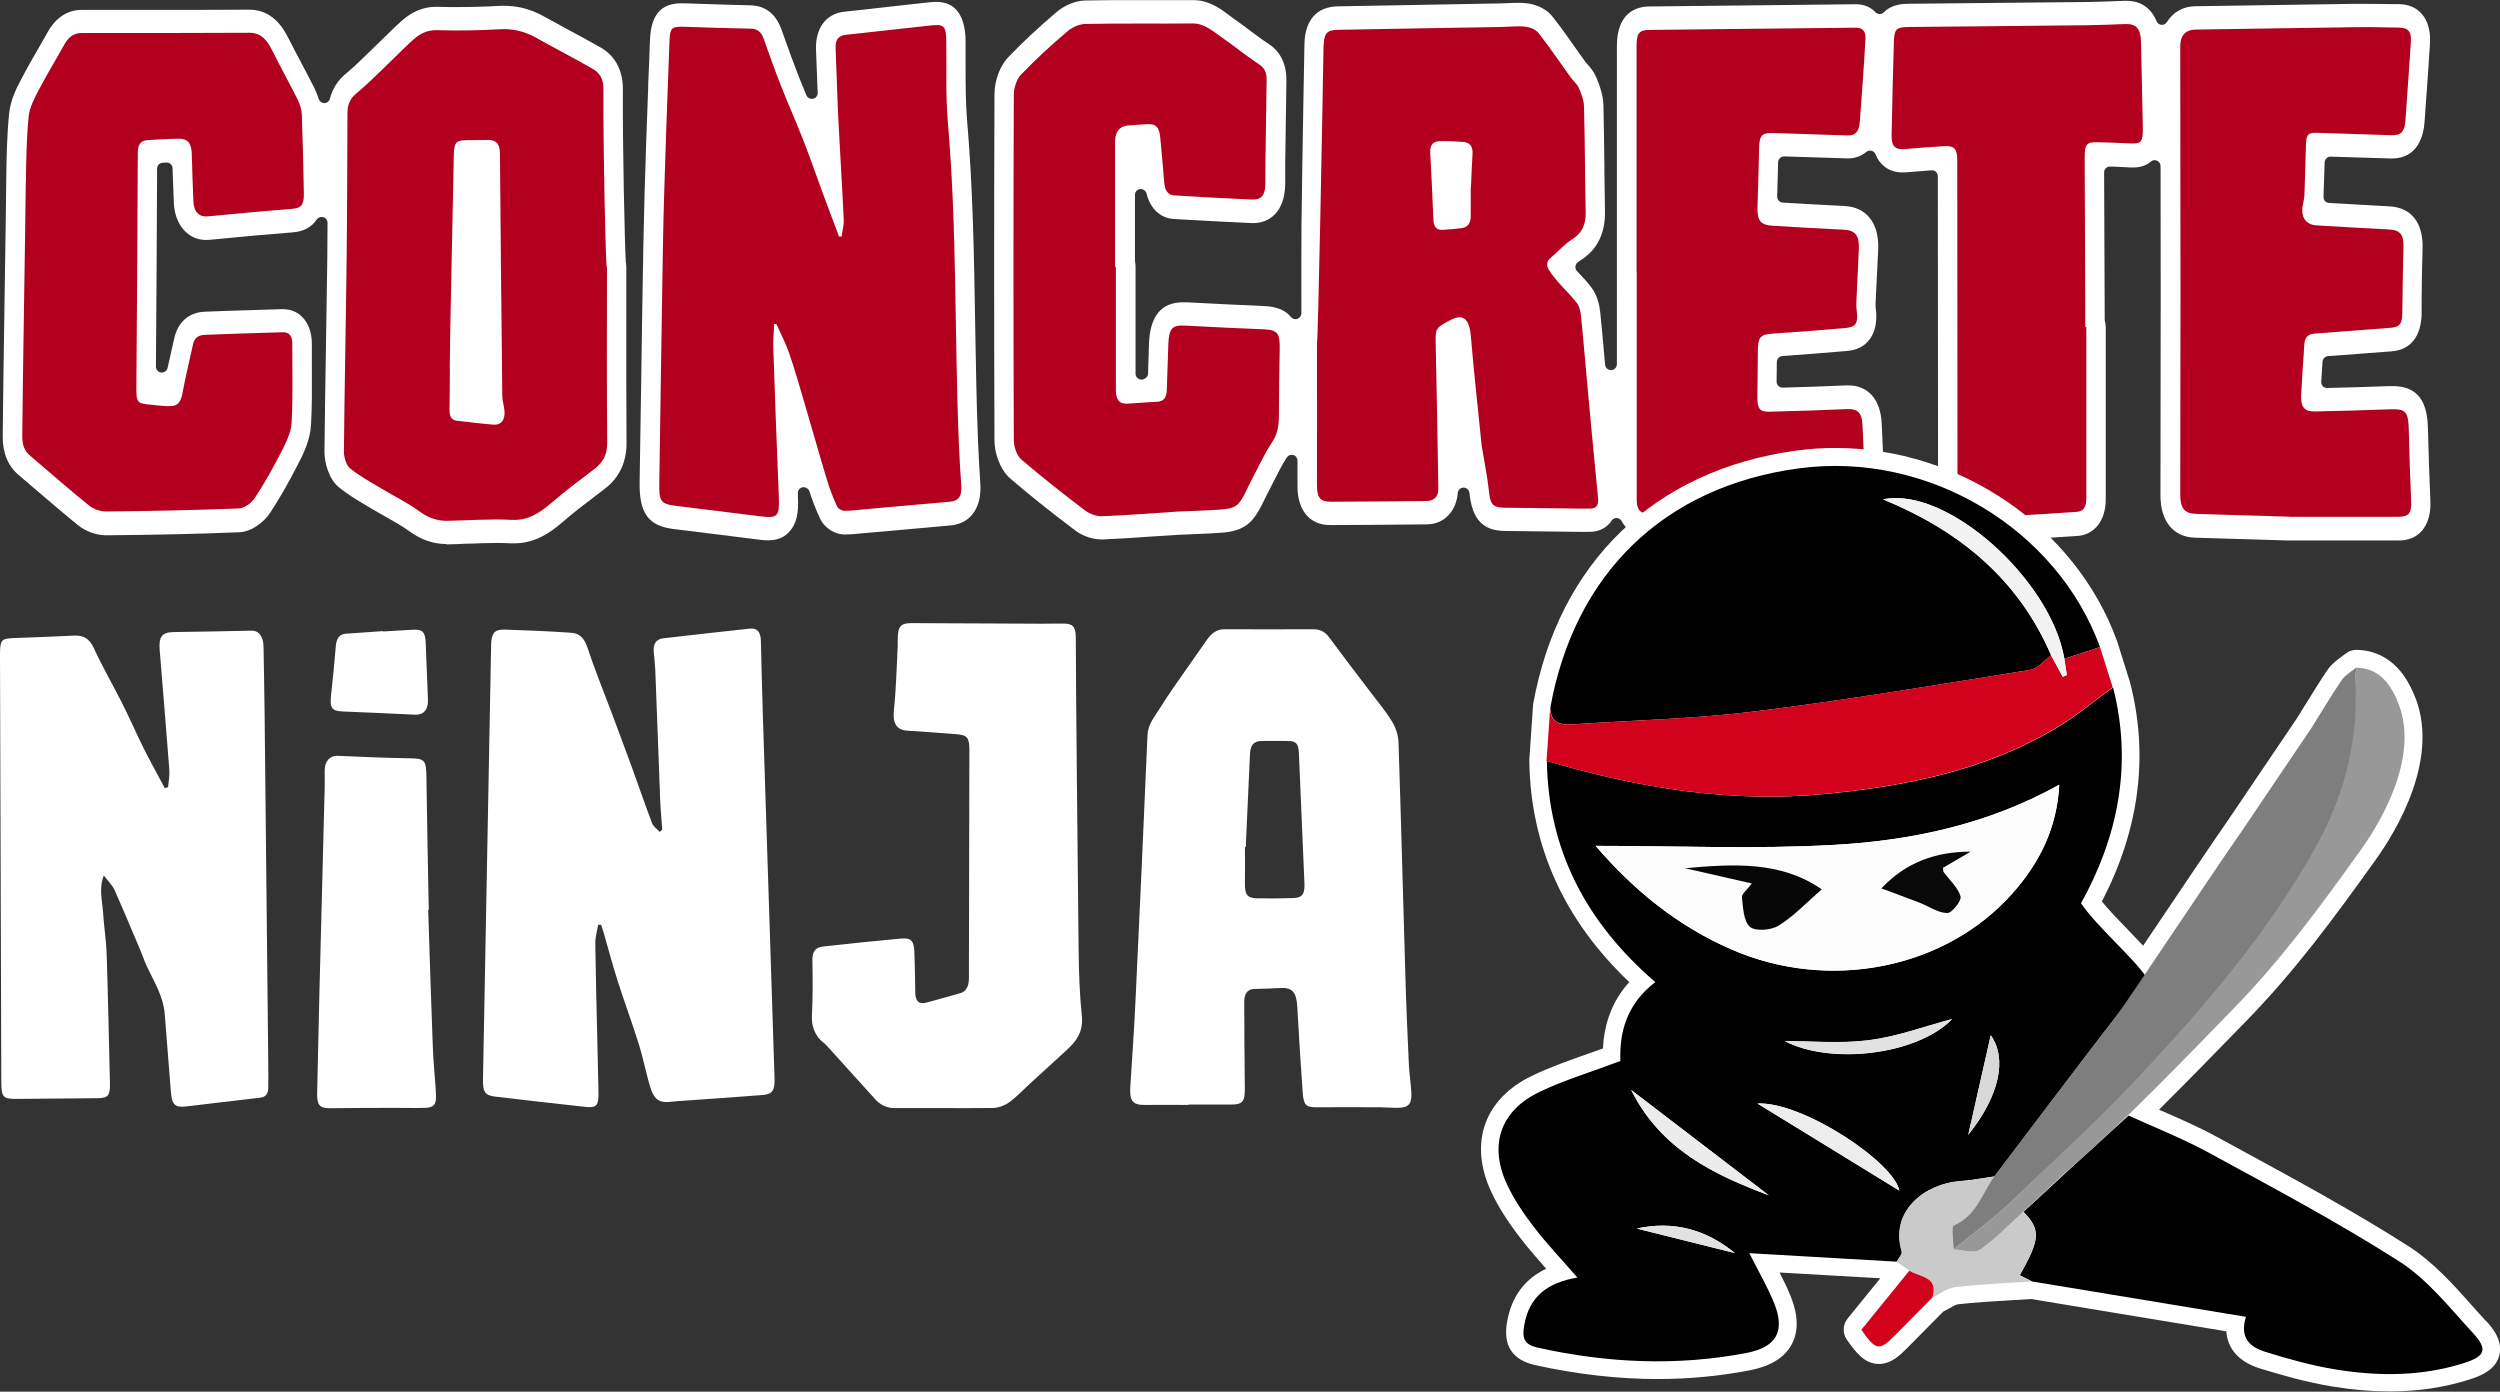
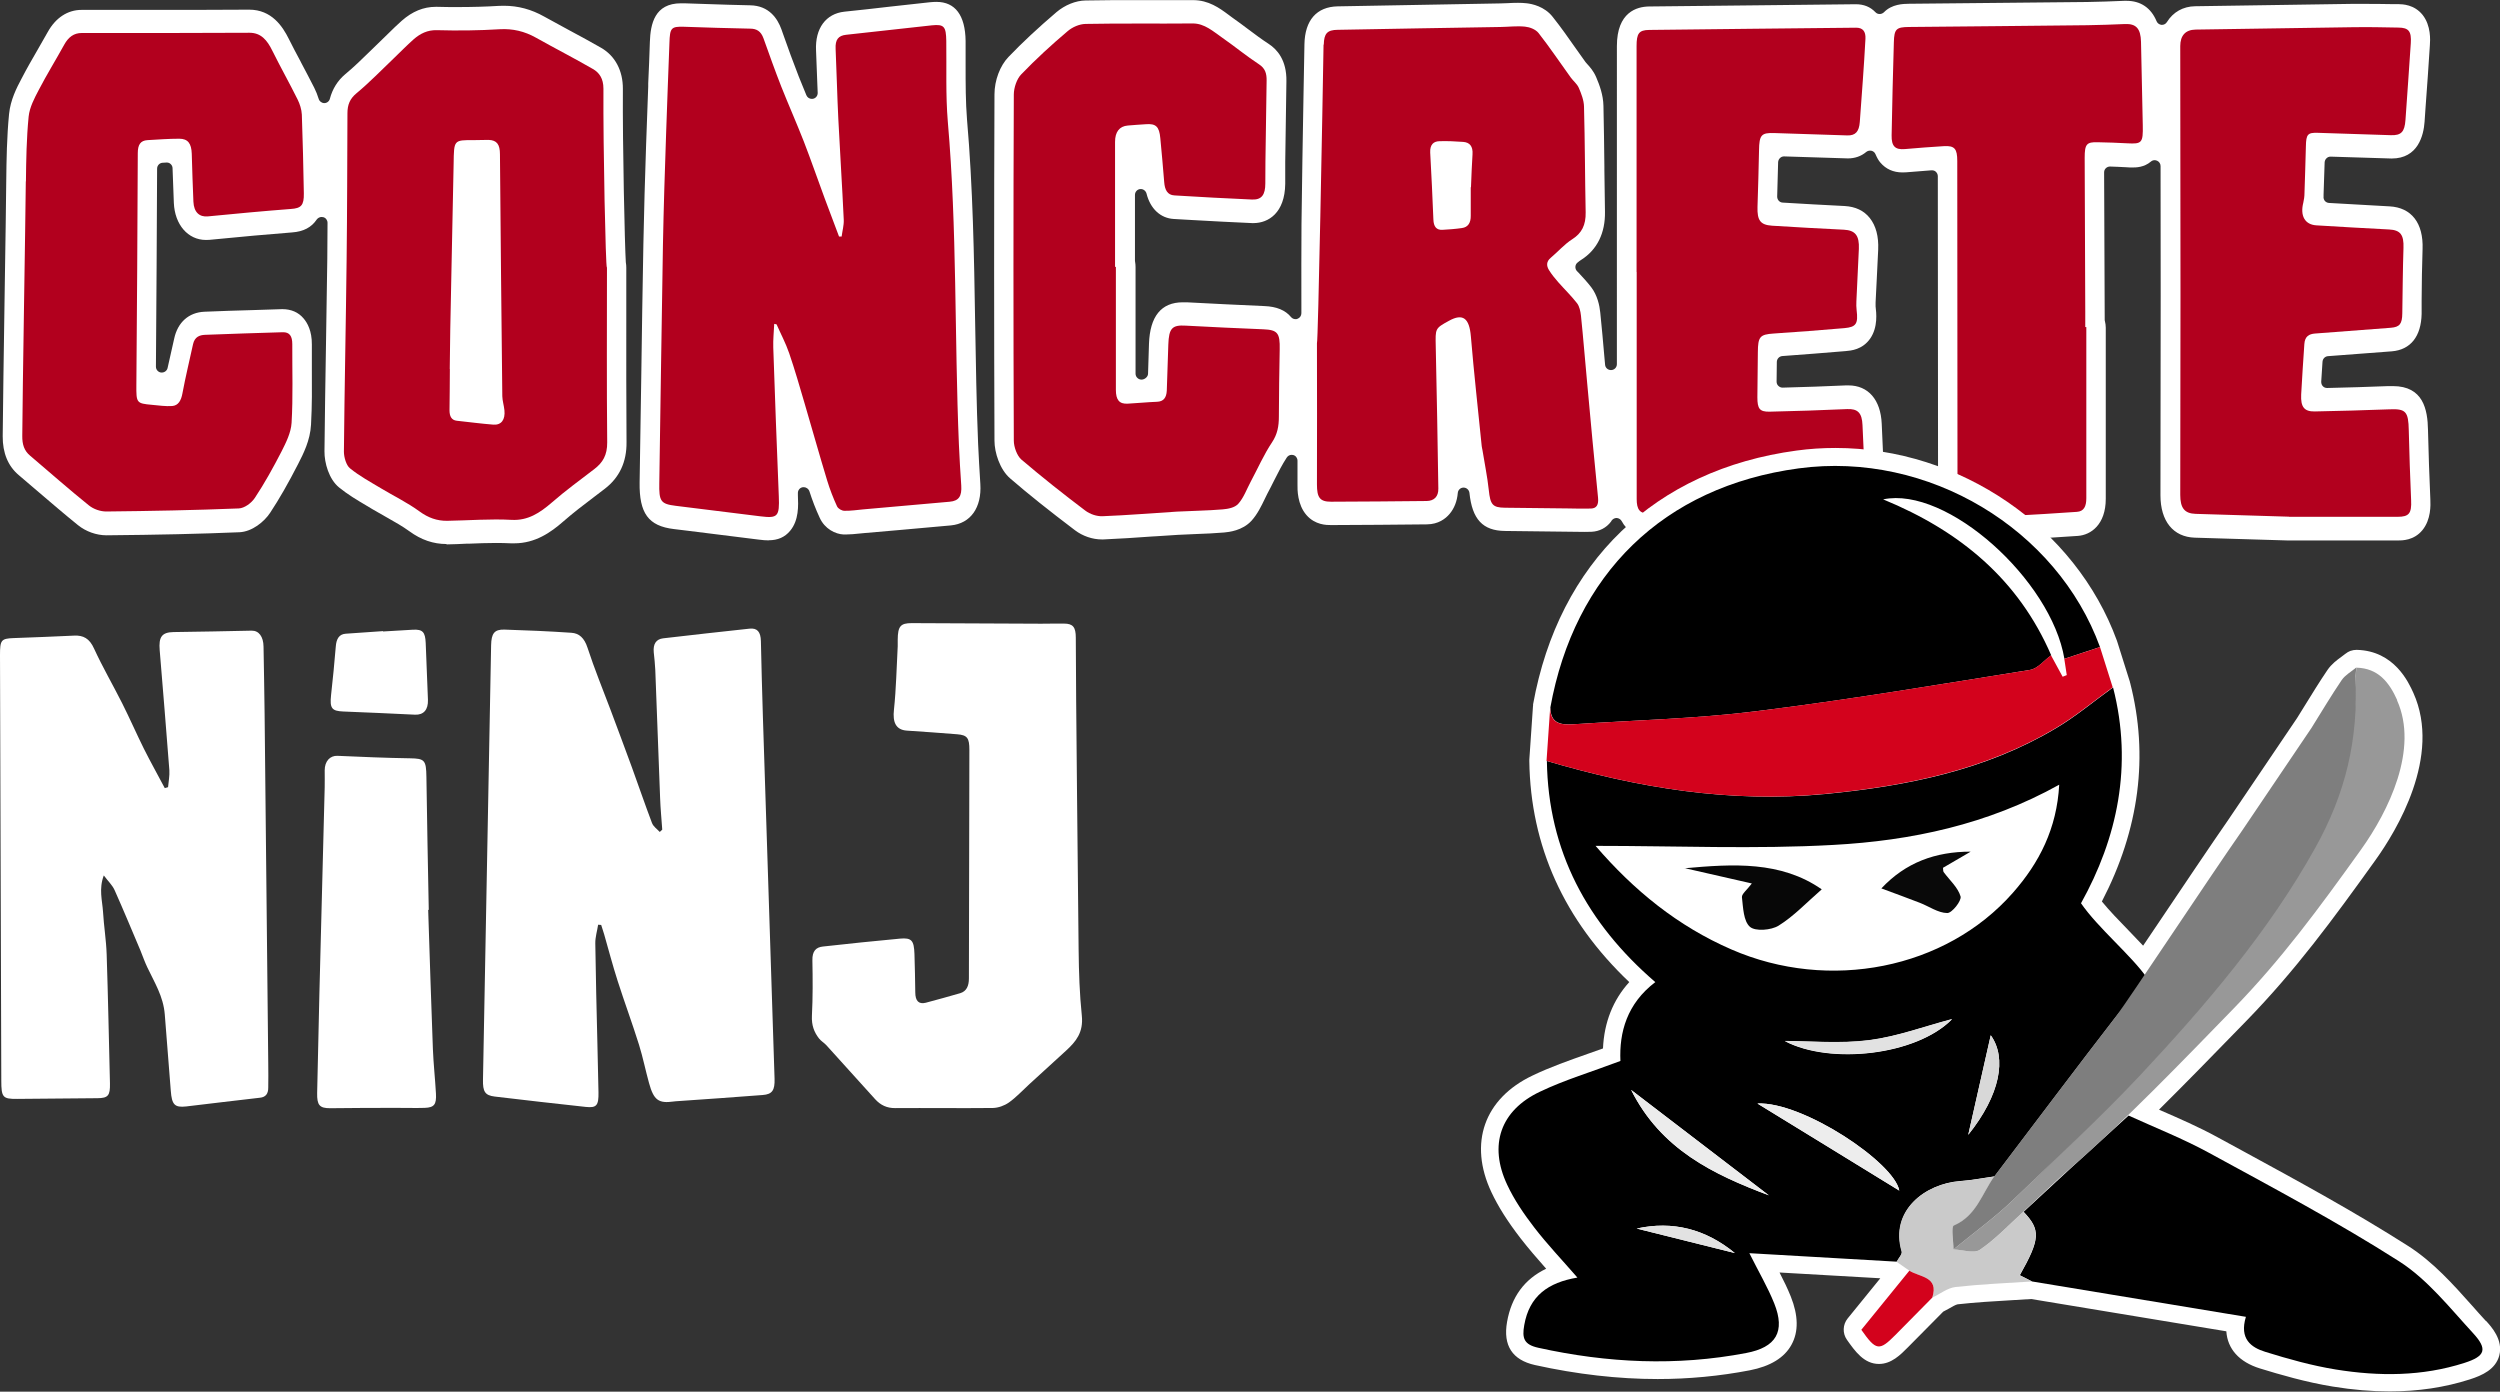
<svg xmlns="http://www.w3.org/2000/svg" id="uuid-b9129a1b-9a31-423b-aea3-23a7099226df" viewBox="0 0 212.12 118.08">
  <rect x="0" y="0" width="212.12" height="118.08" fill="#333333" stroke="none" />
  <path d="M65.24,45.85c-.24,0-.54-.02-.9-.07-2-.25-4.01-.5-6.01-.75l-1.15-.14c-2.17-.26-2.95-1.34-2.91-3.97.05-2.97.09-5.95.14-8.92.05-3.79.11-7.55.18-11.31.05-2.8.14-5.59.23-8.39l.04-1.1c.04-1.28.09-2.56.14-3.85v-.27c.06-1.17.1-2.35.14-3.52.05-1.52.4-3.28,2.64-3.28h.28s1.81.06,1.81.06c1.32.04,2.55.09,3.79.11,1.59.03,2.31,1.12,2.64,2.03l.13.37c.44,1.25.88,2.46,1.35,3.66.21.53.42,1.05.64,1.57.08.19.26.31.46.31.04,0,.07,0,.11-.01.24-.05.4-.27.39-.51l-.03-.73c-.03-.95-.07-1.91-.11-2.86-.09-1.87.83-3.12,2.41-3.29,1.3-.13,2.59-.28,3.89-.43,1.12-.13,2.24-.25,3.36-.37.21-.02.39-.03.56-.03,1.59,0,2.44,1.14,2.47,3.31,0,.68,0,1.36,0,2.05,0,1.62,0,3.13.12,4.63.5,5.76.6,11.6.69,17.25.06,3.38.11,6.82.25,10.22.05,1.15.12,2.3.19,3.44.13,2.01-.83,3.36-2.5,3.52-1.49.14-2.97.27-4.46.4l-2.88.25-.42.04c-.39.04-.77.08-1.15.08h-.19c-.7-.03-1.6-.47-2.03-1.42-.34-.73-.63-1.49-.87-2.24-.07-.21-.26-.35-.48-.35-.03,0-.06,0-.09,0-.25.04-.42.26-.41.51v.16c.04.9.09,2.13-.66,3.03-.45.54-1.04.8-1.82.8Z" style="fill:#fff;" />
  <path d="M167.18,45.86c-1.84,0-2.74-1.09-2.74-3.32l-.02-27.59c0-.14-.06-.27-.16-.37-.09-.09-.21-.13-.34-.13-.01,0-.02,0-.04,0-.45.03-2.15.17-2.15.17-.11,0-.21.01-.31.01-.77,0-1.4-.28-1.87-.83-.16-.18-.29-.42-.42-.72-.06-.15-.19-.25-.34-.29-.04,0-.08-.01-.12-.01-.12,0-.23.04-.32.11-.44.37-.97.55-1.56.55-.09,0-5.41-.17-5.42-.17-.13,0-.25.05-.34.14-.1.09-.15.22-.16.35-.02.97-.05,1.94-.08,2.92,0,.27.2.5.47.51,1.75.11,3.5.2,5.25.29.92.05,1.64.39,2.14,1.02.52.66.76,1.56.71,2.69-.04.82-.08,1.64-.12,2.47l-.1,2c0,.13,0,.24,0,.34.06.52.22,1.75-.46,2.73-.66.94-1.62,1.02-2.09,1.06-1.79.15-3.57.29-5.36.42-.26.02-.46.23-.47.49l-.02,1.68c0,.14.05.27.15.36.09.09.22.15.35.15h.01c1.91-.05,3.66-.11,5.37-.19h.22c1.67,0,2.73,1.21,2.82,3.25.05,1.12.1,2.25.15,3.37.05,1.02.09,2.04.14,3.06.02.57.07,1.76-.64,2.63-.66.8-1.52.8-1.89.8h-1.06c-4.36-.04-8.73-.07-13.09-.12-1.04-.01-2.14-.05-3.47-.13-1.01-.06-1.77-.53-2.2-1.34-.08-.15-.24-.25-.41-.27-.01,0-.02,0-.03,0-.16,0-.31.08-.41.21,0,0-.06.09-.06.1-.4.53-.99.83-1.66.86-.2,0-.4.01-.6.01-.28,0-.57,0-.85-.01l-5.89-.07c-1.88-.02-2.78-.99-3.01-3.23-.03-.25-.24-.45-.5-.45h0c-.26,0-.47.2-.49.46-.06.7-.3,1.31-.7,1.78-.34.4-.94.87-1.92.88-2.71.03-5.42.05-8.13.06-.38,0-1.35,0-2.09-.85-.77-.89-.77-2.14-.76-2.62v-1.99c0-.22-.14-.42-.35-.48-.05-.01-.1-.02-.14-.02-.17,0-.32.08-.42.23-.38.58-.71,1.22-1.1,2-.18.37-.37.73-.56,1.09-.07.14-.14.28-.21.43-.29.6-.61,1.27-1.11,1.83-.79.87-1.95.97-2.33,1.01-.79.07-1.58.1-2.37.13-.52.02-1.04.04-1.55.07-.62.04-1.23.08-1.85.12l-.36.02c-1.36.1-2.76.19-4.13.25h-.12c-.79,0-1.62-.28-2.28-.78-2.19-1.66-3.94-3.05-5.5-4.4-.87-.75-1.33-2.18-1.33-3.2-.04-9.6-.04-19.48,0-29.38,0-1.19.47-2.44,1.2-3.19,1.16-1.21,2.49-2.45,4.06-3.79.71-.6,1.63-.98,2.47-.99,1.41-.03,2.81-.03,4.22-.03h2.35c.85,0,1.7,0,2.55,0,1.32,0,2.25.68,2.99,1.23l.35.26c.46.32.91.66,1.35.99.6.45,1.15.86,1.72,1.23.71.46,1.54,1.37,1.51,3.17-.04,2.28-.07,4.56-.1,6.85v1.86c-.03,2.46-1.42,3.33-2.7,3.33h-.1c-1.72-.07-3.4-.17-5.08-.26l-1.57-.09c-1.13-.06-2-.87-2.32-2.16-.06-.22-.26-.38-.48-.38-.02,0-.04,0-.06,0-.25.03-.44.24-.44.5v5.59c.04.24.05.38.05.53v9.05c0,.14.06.27.16.36.09.09.22.14.34.14,0,0,.02,0,.02,0,.26-.01.53-.23.54-.49l.08-2.55c.08-2.33,1.04-3.52,2.87-3.52.11,0,.22,0,.34,0,2.19.12,4.38.22,6.58.32,1.04.04,1.78.35,2.26.93.1.12.24.18.38.18.06,0,.11,0,.17-.03.2-.07.33-.26.33-.47v-.76c0-2.28-.01-4.55.01-6.83.04-3.63.11-7.26.17-10.89l.08-4.35c.04-2.03,1.03-3.17,2.81-3.21l13.81-.25c.19,0,.39-.01.58-.02.33-.02.62-.03.92-.03.25,0,.5.01.75.04.42.05,1.49.25,2.2,1.16.7.88,1.36,1.82,1.94,2.65,0,0,.6.85.84,1.18l.13.15c.23.25.54.59.77,1.12.29.68.6,1.51.62,2.44.04,1.72.06,3.44.08,5.16v.32c.02,1.17.03,2.34.05,3.51.03,1.8-.66,3.22-2.02,4.08-.1.06-.2.14-.31.23-.11.09-.17.21-.18.35s.04.27.13.37l.12.12c.36.39.74.79,1.1,1.26.51.67.7,1.53.76,2.14.13,1.25.24,2.51.35,3.77l.06.66c.02.26.24.45.5.45,0,0,.02,0,.02,0,.27-.01.48-.23.48-.5V3.91c0-2.89,1.7-3.34,2.71-3.36,3.1-.04,6.21-.07,9.31-.1l8.25-.09c.68,0,1.23.22,1.67.68.09.1.22.15.36.15h0c.14,0,.26-.06.36-.15.68-.7,1.64-.71,2.1-.72,0,0,11.78-.11,15.14-.15,1.05-.01,2.09-.06,3.14-.1h.2c1.2,0,2.08.6,2.55,1.73.07.17.23.29.42.31.01,0,.03,0,.04,0,.17,0,.33-.09.42-.24.53-.85,1.37-1.32,2.38-1.34,4.42-.07,8.84-.14,13.26-.2h.93c.82,0,1.65,0,2.47.02h.59c.37.01,1.35.03,2.06.91.73.92.65,2.16.62,2.57-.11,1.78-.24,3.56-.37,5.33l-.08,1.17c-.08,1.16-.56,3.12-2.79,3.12-.09,0-5.19-.16-5.19-.16-.13,0-.25.05-.34.14-.1.09-.15.22-.16.35-.03.9-.06,1.81-.09,2.72v.18c-.02.13.03.27.11.37.09.1.21.16.35.17,1.71.1,3.43.2,5.14.29,1.86.1,2.88,1.42,2.8,3.62-.05,1.45-.07,2.9-.08,4.35v1.15c-.04,1.92-.94,3.05-2.53,3.18l-5.42.41c-.25.02-.44.22-.46.47l-.11,1.7c0,.14.04.28.14.38.09.1.22.15.36.15h.01c1.75-.04,3.47-.09,5.19-.16.13,0,.26,0,.38,0,2.58,0,2.95,1.99,2.98,3.72.04,1.97.12,3.93.2,5.9.02.47.07,1.7-.68,2.61-.72.87-1.7.87-2.12.87h-9.22s-5.83-.17-7.97-.24c-1.83-.06-2.91-1.4-2.91-3.6.01-5.65.02-11.3.02-16.95,0-2.19,0-6.69-.01-10.98,0-.19-.11-.37-.29-.45-.07-.03-.14-.05-.21-.05-.11,0-.23.04-.32.12-.59.5-1.27.5-1.56.5-.16,0-.34,0-.54-.02-.45-.03-.9-.04-1.36-.06h-.01c-.13,0-.26.05-.35.14-.1.09-.15.22-.15.36l.05,12.51s0,.08.02.12c.04.17.07.35.07.54v3.49c0,3.68,0,7.36,0,11.03,0,2.2-1.27,3.07-2.36,3.15-1.85.13-3.71.24-5.56.34-1.36.07-2.49.11-3.54.11h-.04Z" style="fill:#fff;" />
  <path d="M37.89,46.16c-1.12,0-2.15-.35-3.15-1.08-.59-.43-1.25-.8-1.94-1.19-.41-.23-.8-.45-1.19-.68l-.55-.33c-.76-.45-1.54-.91-2.29-1.52-.86-.7-1.25-2.08-1.24-3.07.03-3.04.08-6.08.13-9.13.04-2.4.08-4.79.11-7.19,0-.63.02-3.06.02-3.06,0-.22-.14-.42-.35-.48-.05-.01-.1-.02-.15-.02-.16,0-.32.08-.42.22-.44.66-1.12,1.02-2.08,1.09-2.03.16-4.19.35-7.02.63-.1.01-.19.01-.29.01-1.53,0-2.65-1.29-2.73-3.14-.04-.98-.08-1.97-.11-2.95,0-.13-.06-.26-.16-.35-.09-.09-.21-.13-.34-.13,0,0-.34.02-.34.02-.26.01-.47.23-.47.5-.02,5.6-.06,11.2-.1,16.8,0,.26.19.47.44.5.02,0,.04,0,.06,0,.23,0,.44-.16.49-.39,0,0,.5-2.21.56-2.49.3-1.39,1.24-2.22,2.56-2.28,1.37-.06,2.75-.1,4.13-.14l2.48-.08c.75,0,1.36.26,1.8.78.33.38.72,1.07.71,2.22,0,.7,0,1.39,0,2.08.01,1.54.02,3.13-.07,4.72-.07,1.34-.66,2.49-1.09,3.33-.83,1.62-1.6,2.97-2.38,4.15-.5.76-1.53,1.6-2.6,1.65-3.36.14-6.94.22-11.28.26-.86,0-1.75-.32-2.42-.86-1.14-.92-2.29-1.91-3.31-2.78-.57-.49-1.14-.98-1.71-1.46-.92-.77-1.38-1.89-1.37-3.31.01-2.09.1-7.47.17-12.43.06-3.96.12-7.65.13-9.18.02-1.83.05-3.79.24-5.73.12-1.2.64-2.21,1.07-3.02.45-.87.91-1.66,1.36-2.44.29-.5.57-.99.85-1.49.67-1.21,1.69-1.88,2.87-1.88h5.93c2.76,0,5.53,0,8.29-.02,1.91,0,2.84,1.42,3.37,2.49.32.64.65,1.27.99,1.9l.07.14c.37.69.73,1.39,1.09,2.09.15.3.28.62.38.95.06.21.26.36.48.36h0c.22,0,.42-.16.47-.37.22-.84.66-1.54,1.3-2.08.74-.61,1.44-1.3,2.18-2.02.31-.3,1.46-1.42,1.46-1.42.38-.37.76-.75,1.16-1.1.9-.79,1.84-1.18,2.89-1.18h.11c.58.02,1.16.02,1.74.02,1.19,0,2.37-.03,3.49-.1.14,0,.28-.01.43-.01,1.21,0,2.33.3,3.43.92.72.4,1.44.79,2.16,1.18.89.48,1.79.96,2.67,1.47,1.18.68,1.85,1.94,1.84,3.48-.03,4.83.16,13.34.25,14.71.03.18.04.31.04.45v4.06c0,3.59-.01,7.18.02,10.76.02,1.67-.6,3-1.84,3.95l-.84.64c-.94.71-1.83,1.39-2.69,2.14-1.05.92-2.37,1.85-4.15,1.85-.09,0-.19,0-.29,0-.42-.02-.85-.03-1.27-.03-.76,0-1.52.03-2.27.06h-.22c-.54.03-1.08.05-1.63.06h-.08Z" style="fill:#fff;" />
  <path d="M65.69,27.5c-.03.66-.1,1.32-.08,1.98.14,4.21.3,8.42.47,12.63.07,1.72-.09,1.88-1.55,1.7-2.39-.3-4.78-.6-7.18-.89-1.3-.16-1.44-.38-1.41-1.95.11-6.74.19-13.48.31-20.23.06-3.15.16-6.3.27-9.46.08-2.55.19-5.09.28-7.64.04-1.27.14-1.4,1.22-1.37,1.87.06,3.75.13,5.62.16.55,0,.92.21,1.14.82.49,1.37.98,2.75,1.51,4.1.62,1.56,1.3,3.09,1.91,4.65.62,1.6,1.18,3.23,1.78,4.85.4,1.08.81,2.15,1.21,3.22.07,0,.15,0,.22,0,.06-.47.2-.95.18-1.42-.13-2.85-.32-5.7-.46-8.55-.1-1.98-.14-3.97-.23-5.95-.04-.79.23-1.13.9-1.2,2.42-.25,4.84-.55,7.26-.8,1.05-.11,1.21.1,1.23,1.33.03,2.28-.06,4.58.13,6.85.79,9.1.56,18.25.94,27.36.05,1.17.12,2.33.2,3.5.06.91-.2,1.31-.98,1.38-2.44.22-4.89.44-7.34.65-.53.05-1.06.13-1.59.12-.22,0-.53-.17-.63-.38-.32-.7-.61-1.44-.84-2.2-.66-2.17-1.27-4.36-1.91-6.53-.42-1.43-.83-2.86-1.31-4.26-.29-.85-.71-1.63-1.07-2.45-.07-.01-.13-.03-.2-.04Z" style="fill:#b2001e;" />
  <path d="M2.2,15.41c.02-1.84.05-3.69.23-5.52.08-.78.49-1.56.86-2.26.68-1.31,1.45-2.55,2.16-3.84.36-.65.82-.99,1.49-.99,4.74,0,9.49.01,14.23-.02.98,0,1.5.63,1.94,1.53.69,1.39,1.45,2.74,2.14,4.13.19.38.34.85.36,1.28.08,2.23.13,4.45.17,6.68.02,1.04-.24,1.27-1.09,1.33-2.35.18-4.7.4-7.05.63-.72.07-1.19-.35-1.23-1.25-.06-1.36-.1-2.72-.14-4.07-.03-.86-.32-1.27-1.06-1.27-.9,0-1.8.07-2.7.12-.59.04-.82.38-.82,1.11-.02,6.55-.07,13.1-.12,19.65-.01,1.54,0,1.58,1.33,1.7.57.05,1.14.14,1.71.1.52-.04.76-.47.87-1.08.26-1.4.6-2.78.9-4.17.14-.63.57-.77,1.01-.79,2.2-.09,4.39-.15,6.59-.22.6-.02.82.34.82,1.01-.01,2.23.07,4.46-.06,6.68-.05.83-.47,1.67-.85,2.42-.7,1.36-1.44,2.7-2.27,3.95-.3.45-.89.87-1.36.89-3.75.15-7.5.22-11.24.26-.5,0-1.07-.19-1.48-.52-1.69-1.36-3.33-2.81-4.99-4.22-.5-.42-.67-.95-.66-1.68.02-3.75.27-18.15.3-21.61Z" style="fill:#b2001e;" />
  <path d="M194.22,43.84c-2.19-.06-5.06-.15-7.93-.24-.95-.03-1.3-.51-1.3-1.61.01-5.65.02-11.31.02-16.96,0-7.04-.02-14.08-.02-21.12,0-.89.44-1.38,1.29-1.4,4.42-.07,8.84-.14,13.26-.2,1.32-.02,2.64,0,3.96.03.87.01,1.12.31,1.05,1.34-.14,2.16-.3,4.32-.45,6.49-.07,1.02-.36,1.33-1.24,1.3-2.06-.06-4.12-.13-6.18-.2-.88-.03-1.01.12-1.03,1.14-.03,1.33-.08,2.66-.12,3.99,0,.27-.04.54-.1.8-.28,1.11.13,1.86,1.11,1.92,2.06.13,4.11.24,6.17.35.97.05,1.26.46,1.22,1.57-.06,1.85-.07,3.69-.1,5.54-.01.9-.22,1.17-.97,1.23-2.15.16-4.29.33-6.44.49-.49.04-.86.23-.9.89-.09,1.43-.2,2.86-.27,4.29-.05,1.05.26,1.45,1.16,1.43,2.11-.04,4.21-.1,6.32-.18,1.4-.06,1.62.18,1.65,1.78.04,1.98.12,3.96.2,5.95.05,1.1-.18,1.39-1.15,1.39-2.85,0-5.69,0-9.21,0Z" style="fill:#b2001e;" />
  <path d="M138.86,23.07c0-6.39,0-12.78,0-19.16,0-1.06.19-1.36,1.07-1.37,5.85-.08,11.71-.12,17.56-.19.57,0,.82.32.79.94-.06,1.17-.14,2.33-.22,3.49-.08,1.19-.18,2.38-.26,3.57-.06.82-.37,1.16-1.06,1.14-2.06-.07-4.12-.13-6.18-.2-1.12-.04-1.29.16-1.31,1.46-.03,1.6-.08,3.21-.13,4.81-.03,1.14.24,1.52,1.23,1.59,2.03.13,4.07.24,6.1.34.96.05,1.32.49,1.27,1.63-.06,1.49-.15,2.97-.21,4.46-.01.24-.01.49.02.73.14,1.15-.03,1.44-1.03,1.53-2.01.17-4.01.33-6.02.46-1.15.08-1.32.26-1.33,1.58,0,1.28-.04,2.55-.04,3.83,0,.97.19,1.23,1.02,1.22,2.2-.05,4.4-.12,6.59-.22.9-.04,1.27.31,1.31,1.37.09,2.14.2,4.29.29,6.43.05,1.13-.11,1.36-.92,1.35-4.7-.04-9.4-.07-14.09-.12-1.13-.01-2.27-.06-3.4-.13-.79-.05-1.04-.38-1.04-1.27,0-6.42,0-12.83,0-19.25,0,0,0,0,0,0Z" style="fill:#b2001e;" />
  <path d="M94.68,22.64c0,3.48,0,6.96,0,10.44,0,.85.29,1.21,1,1.17.83-.04,1.66-.13,2.49-.16.55-.02.8-.34.83-.95.05-1.3.09-2.61.13-3.91.05-1.38.32-1.67,1.48-1.6,2.2.12,4.39.22,6.59.31,1.2.05,1.41.32,1.38,1.7-.04,1.9-.06,3.81-.07,5.71,0,.8-.12,1.49-.58,2.18-.69,1.03-1.21,2.22-1.81,3.34-.34.64-.6,1.37-1.05,1.87-.3.34-.87.44-1.33.48-1.29.11-2.59.12-3.88.19-2.1.13-4.2.31-6.31.39-.49.02-1.06-.17-1.47-.48-1.84-1.39-3.65-2.82-5.42-4.33-.36-.31-.64-1.06-.64-1.6-.04-9.79-.04-19.58,0-29.37,0-.58.26-1.33.62-1.7,1.25-1.3,2.58-2.52,3.94-3.67.42-.36,1.01-.61,1.53-.62,3.03-.06,6.07-.01,9.1-.04,1,0,1.73.68,2.51,1.22,1.05.73,2.05,1.56,3.11,2.25.52.34.65.78.64,1.38-.04,2.28-.07,4.57-.1,6.85,0,.62,0,1.25-.01,1.87,0,.97-.31,1.4-1.12,1.37-2.2-.09-4.39-.22-6.59-.35-.61-.03-.82-.49-.87-1.13-.1-1.24-.21-2.49-.33-3.73-.09-.99-.38-1.25-1.24-1.18-.51.04-1.02.06-1.52.11-.71.06-1.08.54-1.08,1.39,0,3.53,0,7.07,0,10.6.02,0,.03,0,.05,0Z" style="fill:#b2001e;" />
  <path d="M177.02,27.75c0,4.84,0,9.68,0,14.52,0,.69-.2,1.12-.8,1.16-1.85.13-3.69.24-5.54.34-1.16.06-2.31.11-3.47.11-.97,0-1.12-.21-1.12-1.34,0-9.63-.02-19.25-.02-28.88,0-1.03-.22-1.31-1.12-1.26-1.11.06-2.22.16-3.33.25-.82.07-1.14-.24-1.12-1.17.05-2.64.11-5.27.19-7.91.03-1.11.21-1.27,1.28-1.28,5.05-.05,10.09-.09,15.14-.15,1.06-.01,2.13-.06,3.19-.1.95-.04,1.33.39,1.36,1.5.05,2.37.1,4.73.15,7.09.03,1.49-.07,1.6-1.31,1.53-.83-.05-1.67-.07-2.5-.09-.96-.03-1.12.16-1.12,1.32.02,4.35.03,8.7.05,13.05,0,.44,0,.87,0,1.31.03,0,.06,0,.08,0Z" style="fill:#b2001e;" />
  <path d="M112.32,3.79c.02-.95.29-1.25,1.18-1.26,4.6-.09,9.21-.16,13.81-.24.69-.01,1.39-.1,2.08-.03.4.04.89.22,1.15.54.95,1.21,1.82,2.51,2.73,3.77.22.31.54.54.69.89.21.49.43,1.05.44,1.59.08,2.99.08,5.98.14,8.97.02,1.07-.33,1.77-1.14,2.28-.66.42-1.21,1.06-1.83,1.58-.37.31-.37.67-.14,1.04.23.37.5.7.78,1.02.53.6,1.1,1.15,1.6,1.79.2.26.29.68.33,1.04.2,1.92.35,3.84.53,5.75.3,3.23.59,6.47.92,9.7.06.6-.11.91-.6.93-.65.02-1.29,0-1.94-.01-1.78-.02-3.56-.04-5.35-.06-1.07-.01-1.25-.27-1.38-1.5-.12-1.14-.36-2.27-.54-3.41-.02-.11-.05-.21-.06-.32-.31-3.1-.66-6.2-.92-9.31-.13-1.54-.67-1.98-1.86-1.32-1.19.65-1.15.65-1.12,2.18.09,4.02.16,8.04.22,12.06.01.67-.35,1.04-.99,1.05-2.71.03-5.41.05-8.12.06-.95,0-1.19-.36-1.19-1.47.02-3.99,0-7.99,0-11.98.1,0,.48-20.26.56-25.34ZM124.81,15.88c.05-1.11.07-1.95.13-2.78.05-.7-.25-1.02-.79-1.06-.67-.05-1.34-.08-2.01-.06-.5.01-.82.28-.79.96.1,1.89.2,3.78.27,5.68.02.61.26.91.77.88.55-.03,1.1-.07,1.65-.15.52-.07.76-.44.75-1.05,0-.89,0-1.79,0-2.41Z" style="fill:#b2001e;" />
  <path d="M51.5,22.69c0,4.95-.03,9.9.02,14.84.01,1.09-.38,1.72-1.08,2.26-1.21.93-2.45,1.83-3.62,2.85-1.03.89-2.03,1.54-3.4,1.47-1.82-.1-3.65.05-5.48.08-.85.01-1.6-.25-2.35-.8-1.03-.75-2.17-1.3-3.25-1.95-.9-.54-1.83-1.04-2.65-1.71-.31-.25-.51-.93-.51-1.41.05-5.44.17-10.87.23-16.31.05-4.13.05-8.27.07-12.4,0-.73.21-1.23.76-1.69,1.11-.92,2.13-1.98,3.19-2.99.55-.53,1.09-1.08,1.65-1.58.58-.51,1.2-.81,1.98-.79,1.78.05,3.57.03,5.35-.08,1.1-.06,2.09.17,3.07.72,1.6.9,3.23,1.73,4.82,2.65.55.31.9.82.9,1.67-.03,5.06.19,15.17.29,15.17ZM38.17,31.31c0,1.17-.02,2.33-.03,3.5,0,.5.16.84.62.89,1.03.11,2.07.25,3.1.33.68.05,1.02-.42.94-1.22-.04-.4-.17-.8-.18-1.19-.08-6.84-.14-13.68-.2-20.53,0-.83-.26-1.2-.97-1.22-.42-.01-.83.03-1.25.02-1.71-.01-1.68-.01-1.71,1.98-.05,3.28-.33,14.9-.33,17.43Z" style="fill:#b2001e;" />
  <path d="M56.19,70.39c-.06-.89-.15-1.77-.18-2.66-.14-3.62-.27-7.25-.41-10.88-.02-.5-.08-1-.13-1.5-.07-.72.21-1.12.8-1.19,2.44-.28,4.88-.56,7.33-.82.66-.07.94.28.96,1.05.05,2.14.1,4.29.17,6.43.33,10.24.66,20.48.99,30.71.03.97-.19,1.32-1.01,1.38-2.4.19-4.81.35-7.22.52-.11,0-.22.02-.33.03-1.28.18-1.69-.11-2.09-1.56-.3-1.08-.52-2.19-.85-3.25-.57-1.82-1.23-3.6-1.81-5.41-.42-1.31-.77-2.64-1.15-3.97-.08-.27-.16-.53-.25-.79l-.26-.02c-.08.53-.25,1.06-.24,1.59.04,2.86.11,5.72.18,8.58.03,1.35.06,2.7.09,4.05.02,1.12-.16,1.34-1.08,1.24-2.58-.28-5.15-.57-7.73-.88-.82-.1-1.01-.42-.99-1.42.23-12.29.46-24.58.69-36.87.02-1,.27-1.35,1.12-1.33,1.9.06,3.79.14,5.69.27.66.04,1.1.44,1.37,1.27.58,1.78,1.29,3.51,1.95,5.26.61,1.63,1.22,3.26,1.82,4.9.57,1.57,1.11,3.15,1.7,4.71.12.31.43.51.66.76.08-.07.16-.14.23-.22Z" style="fill:#fff;" />
  <path d="M8.81,74.27c-.44,1.16-.13,2.13-.07,3.08.07,1.21.27,2.41.31,3.62.12,3.65.19,7.31.28,10.96.02,1.03-.16,1.24-1.05,1.25-2.28.02-4.55.04-6.83.06-1.22.01-1.34-.13-1.34-1.56C.08,79.64.04,67.62,0,55.59c0-1.28.09-1.41,1.16-1.45,1.72-.06,3.43-.13,5.15-.21.75-.03,1.28.23,1.67,1.1.73,1.59,1.6,3.08,2.38,4.63.64,1.27,1.21,2.58,1.84,3.85.57,1.14,1.19,2.24,1.78,3.36.09-.03.19-.06.28-.08.04-.48.14-.96.11-1.43-.26-3.4-.54-6.79-.82-10.18-.1-1.15.19-1.53,1.17-1.55,2.21-.03,4.42-.07,6.63-.12.61-.01,1,.5,1.01,1.36.03,1.88.07,3.76.09,5.64.1,9.91.21,19.82.31,29.72,0,.69.02,1.38,0,2.06,0,.52-.22.8-.7.85-2.09.23-4.17.5-6.26.74-.99.11-1.22-.15-1.31-1.33-.16-2.16-.35-4.32-.51-6.48-.12-1.53-.88-2.72-1.48-3.99-.22-.46-.39-.95-.58-1.42-.73-1.72-1.44-3.44-2.2-5.14-.19-.42-.54-.74-.92-1.25Z" style="fill:#fff;" />
  <path d="M91.52,80.64c.02,1.85.08,3.7.27,5.53.15,1.44-.51,2.21-1.32,2.96-1.03.95-2.07,1.89-3.11,2.84-.58.53-1.13,1.13-1.75,1.57-.4.28-.91.46-1.37.47-2.77.03-5.54-.01-8.3.01-.67,0-1.21-.23-1.69-.76-1.38-1.52-2.75-3.05-4.13-4.57-.19-.21-.45-.35-.63-.58-.42-.54-.64-1.13-.6-1.93.08-1.56.07-3.13.04-4.69-.02-.8.31-1.12.9-1.18,2.18-.24,4.35-.47,6.53-.67.99-.09,1.19.15,1.23,1.3.03,1.09.06,2.17.07,3.26,0,.73.3,1.03.89.88.98-.26,1.95-.53,2.92-.81.54-.16.74-.62.74-1.25.01-6.46.03-12.93.04-19.39,0-1.01-.17-1.26-1.04-1.33-1.42-.12-2.85-.21-4.28-.31-.92-.07-1.2-.71-1.08-1.77.19-1.78.22-3.59.32-5.39,0-.18,0-.37,0-.56.01-1.14.24-1.4,1.19-1.4,3.66.02,7.32.04,10.98.05.65,0,1.29-.02,1.94-.01.76,0,1,.3,1,1.19,0,4.48.2,22.17.24,26.54Z" style="fill:#fff;" />
  <path d="M36.33,77.18c.13,3.94.25,7.89.4,11.83.05,1.26.19,2.52.26,3.78.05.93-.15,1.18-.95,1.21-.87.03-1.74-.01-2.61,0-1.81,0-3.61.01-5.42.03-.9,0-1.12-.26-1.1-1.29.07-2.81.12-5.61.19-8.42.15-5.84.3-11.69.45-17.53.01-.48,0-.95,0-1.43,0-.77.45-1.26,1.09-1.23,2.05.09,4.1.18,6.15.21,1.24.02,1.37.15,1.39,1.58.05,3.76.13,7.52.2,11.28-.02,0-.04,0-.05,0Z" style="fill:#fff;" />
  <path d="M32.5,53.58c.85-.05,1.69-.1,2.54-.15.82-.04,1.04.19,1.08,1.13.06,1.61.13,3.21.19,4.82.03.84-.37,1.29-1.09,1.26-2.03-.1-4.06-.19-6.09-.27-.98-.04-1.16-.27-1.04-1.39.15-1.37.29-2.74.4-4.12.05-.65.28-1.05.84-1.09,1.06-.08,2.11-.14,3.17-.22,0,0,0,.02,0,.03Z" style="fill:#fff;" />
-   <path d="M100.85,93.75c-1.25,0-2.5-.01-3.75,0-.96.01-1.27-.34-1.2-1.46.15-2.43.33-4.86.44-7.29.36-7.53.7-15.06,1.02-22.6.04-.95.57-1.53.97-2.18.88-1.42,1.86-2.76,2.81-4.13.42-.61.85-1.21,1.27-1.81.39-.55.84-.9,1.49-.89,2.5.02,5,0,7.5,0,.54,0,.98.16,1.36.67,1.21,1.64,2.45,3.25,3.68,4.87.58.76,1.19,1.49,1.69,2.32.29.48.51,1.13.53,1.72.22,6.7.39,13.4.59,20.09.07,2.44.18,4.87.29,7.3.04.79.17,1.57.21,2.36.04.92-.22,1.23-1.01,1.27-.53.02-1.07-.03-1.61-.04-1.81,0-3.62-.02-5.42,0-.9,0-1.1-.17-1.18-1.26-.17-2.43-.33-4.86-.46-7.29-.07-1.23-.43-1.63-1.47-1.57-.71.04-1.43.07-2.14.08-.67,0-.9.47-.89,1.18.01,2.41.02,4.82.05,7.23.01,1.14-.18,1.4-1.15,1.4-1.21,0-2.41,0-3.62,0,0,.01,0,.03,0,.04ZM105.7,71.87h-.07c0,1.01.02,2.01,0,3.02-.02,1.01.18,1.31,1.01,1.33,1.03.02,2.05.01,3.08-.02.77-.02,1-.34.96-1.24-.16-3.68-.31-7.35-.47-11.03-.04-.84-.23-1.06-.95-1.06-.74,0-1.47-.01-2.21,0-.64,0-.95.33-.99,1.07-.12,2.64-.24,5.29-.36,7.93Z" style="fill:#fff;" />
  <path d="M210.92,112.08c-.39-.42-.77-.85-1.15-1.28-1.63-1.83-3.31-3.71-5.41-5.06-4.53-2.89-9.32-5.5-13.95-8.02l-2.28-1.24c-1.57-.86-3.21-1.57-4.79-2.26-.05-.02-.1-.04-.15-.07,2.26-2.24,4.53-4.57,6.66-6.76l.78-.8c4.13-4.25,7.26-8.5,10.93-13.62,1.77-2.47,5.63-8.8,3.21-14.18-.4-.88-1.61-3.57-4.8-3.65-.01,0-.02,0-.03,0h0c-.17,0-.33.03-.48.08-.01,0-.03,0-.04.01-.15.06-.29.14-.41.24,0,0-.02,0-.03.02-.11.09-.22.17-.33.25-.37.27-.82.6-1.17,1.11-.67.99-1.3,2.01-1.91,3l-.67,1.08-5.84,8.64c-1.45,2.09-3.85,5.66-5.96,8.8-.42.63-.84,1.26-1.26,1.87-.4-.43-.82-.87-1.26-1.32-.79-.81-1.6-1.65-2.24-2.43,3.18-6.12,3.99-12.36,2.4-18.55,0-.02-.01-.03-.02-.05,0-.01,0-.02,0-.03l-1.08-3.43s0-.01-.01-.02c0-.01,0-.03-.01-.04-3.51-9.63-13.33-16.36-23.89-16.36-1.1,0-2.2.07-3.29.22-12.03,1.62-20.18,9.47-22.36,21.53,0,.03,0,.07,0,.1,0,.02,0,.04-.01.07l-.31,4.53s0,.03,0,.04c0,.03,0,.05,0,.08.1,7.2,2.95,13.5,8.48,18.75-1.38,1.52-2.13,3.41-2.23,5.63-.43.16-.85.3-1.27.45-1.64.58-3.19,1.12-4.71,1.85-4.1,1.95-5.44,5.74-3.49,9.89.58,1.23,1.36,2.47,2.47,3.91.69.89,1.42,1.73,2.18,2.59-1.84.88-2.95,2.39-3.32,4.52-.35,2,.45,3.22,2.36,3.65,3.57.79,7.07,1.19,10.42,1.19,2.64,0,5.27-.25,7.81-.74,1.75-.34,2.95-1.07,3.55-2.18.6-1.09.58-2.46-.06-4.07-.28-.7-.61-1.37-.96-2.05,0,0,5.82.34,8.55.49l-2.77,3.41c-.42.52-.45,1.26-.06,1.81.68.96,1.44,2.05,2.72,2.05,1.05,0,1.83-.78,2.45-1.41.61-.62,2.47-2.49,3-3.03.15-.08.3-.16.45-.24.26-.15.62-.36.77-.38,1.51-.17,3.08-.26,4.6-.35.55-.03,1.09-.07,1.64-.1l16.56,2.74c.1,1.49,1.08,2.6,2.85,3.15,1.69.52,3.91,1.17,6.19,1.54,1.71.28,3.29.41,4.83.41,2.39,0,4.68-.34,6.79-1.02,1.06-.34,2.19-.85,2.5-2.03.35-1.33-.69-2.46-1.13-2.94Z" style="fill:#fff;" />
  <path d="M160.92,107.05c-4.1-.24-8.19-.47-12.49-.72.81,1.62,1.56,2.89,2.11,4.26.96,2.4.16,3.73-2.38,4.21-5.91,1.13-11.77.85-17.62-.44-1.24-.27-1.41-.81-1.21-1.93.43-2.46,2.01-3.61,4.51-4.03-1.31-1.51-2.56-2.82-3.66-4.25-.87-1.13-1.7-2.34-2.3-3.63-1.58-3.36-.58-6.3,2.78-7.89,2.11-1.01,4.38-1.68,6.83-2.61-.11-2.42.55-4.86,2.96-6.69-5.79-4.99-9.09-11.12-9.2-18.76,7.72,2.27,15.53,3.58,23.63,2.8,6.87-.67,13.54-1.99,19.55-5.57,1.71-1.01,3.24-2.31,4.86-3.47,1.7,6.63.35,12.8-2.72,18.31,1.44,2.1,4.31,4.46,5.61,6.35.4,1.39-1.66,2.01-2.52,3.12-3.51,4.54-6.95,9.13-10.42,13.7-.98.14-1.95.33-2.93.4-2.95.22-5.96,2.5-4.94,5.96.07.23-.27.58-.42.87ZM135.38,71.77c3.25,3.78,6.97,6.81,11.53,8.79,8.29,3.61,18.18,1.67,23.88-4.81,2.24-2.54,3.73-5.45,3.93-9.17-6.09,3.39-12.57,4.75-19.17,5.11-6.63.37-13.3.08-20.18.08ZM149.11,93.63c4.06,2.49,8.13,4.98,12.04,7.39-.42-2.37-8.19-7.57-12.04-7.39ZM150.08,101.42c-3.83-2.93-7.65-5.86-11.68-8.94,2.54,5.06,6.98,7.17,11.68,8.94ZM165.62,86.48c-2.35.62-4.66,1.48-7.05,1.79-2.44.31-4.96.07-7.13.07,3.89,2.04,11.19,1.19,14.18-1.85ZM168.91,87.84c-.61,2.67-1.26,5.58-1.91,8.45,2.71-3.38,3.3-6.52,1.91-8.45ZM138.87,104.24c2.78.69,5.56,1.39,8.33,2.08-2.49-2.04-5.28-2.76-8.33-2.08Z" />
  <path d="M131.54,60.05c2.04-11.3,9.57-18.76,21.08-20.31,11.01-1.48,21.92,5.16,25.56,15.16-1.01.33-2.02.67-3.02,1-1.11-6.68-9.96-14.67-15.38-13.53,6.56,2.7,11.49,6.82,14.26,13.23-.6.43-1.15,1.14-1.79,1.24-7.74,1.24-15.48,2.55-23.26,3.51-5.11.64-10.28.76-15.42,1.1-1.04.07-2.02,0-2.02-1.42Z" />
  <path d="M180.6,94.65c2.28,1.04,4.62,1.96,6.82,3.16,5.44,2.97,10.92,5.88,16.14,9.21,2.41,1.54,4.29,3.94,6.27,6.09,1.26,1.37,1.05,1.96-.73,2.53-3.58,1.15-7.25,1.15-10.91.56-2.03-.33-4.03-.89-5.99-1.5-1.19-.37-2.21-1.09-1.64-2.97-6.16-1.02-12.15-2.01-18.14-3-.34-.18-.69-.35-1.04-.53,1.74-3.08,1.78-3.85.32-5.38,1.38-1.27,2.75-2.55,4.13-3.82,1.59-1.46,3.19-2.9,4.78-4.35Z" />
  <path d="M175.16,55.9c1.01-.33,2.02-.67,3.02-1,.36,1.14.72,2.28,1.08,3.42-1.62,1.17-3.15,2.46-4.86,3.47-6.01,3.57-12.68,4.9-19.55,5.57-8.1.79-15.91-.53-23.63-2.8.1-1.51.21-3.02.31-4.53,0,1.43.98,1.49,2.02,1.42,5.14-.34,10.31-.47,15.42-1.1,7.78-.97,15.52-2.27,23.26-3.51.65-.1,1.2-.81,1.79-1.24.33.61.66,1.21.99,1.82.12-.05.23-.09.35-.14-.07-.46-.14-.92-.21-1.38Z" style="fill:#d3021c;" />
  <path d="M165.76,106.01c.76.03,1.74.37,2.24.03,1.34-.91,2.47-2.13,3.68-3.22,1.46,1.53,1.42,2.3-.32,5.38.35.18.69.35,1.04.53-2.16.14-4.33.23-6.48.47-.68.08-1.31.59-1.97.9.58-1.81-1.07-1.72-1.95-2.29-.36-.25-.72-.5-1.08-.75.15-.29.49-.64.42-.87-1.02-3.46,1.99-5.74,4.94-5.96.98-.07,1.96-.27,2.93-.4-1.04,1.46-1.52,3.35-3.43,4.17-.25.11-.03,1.33-.03,2.03Z" style="fill:#cacaca;" />
  <path d="M162,107.81c.88.57,2.53.48,1.95,2.29-1.05,1.06-2.09,2.12-3.14,3.18-1.36,1.37-1.63,1.33-2.88-.45,1.35-1.66,2.71-3.34,4.08-5.02Z" style="fill:#d3021c;" />
  <path d="M203.4,59.41c-.68-1.52-1.62-2.72-3.47-2.76-.02.23-.03.46-.05.68.23,5.48-1.74,10.33-4.34,14.98-3.96,7.1-9.09,13.35-14.57,19.3-3.25,3.54-6.71,6.88-10.17,10.21-1.57,1.51-3.36,2.8-5.05,4.19.76.03,1.74.37,2.24.03,1.34-.91,2.47-2.13,3.68-3.22,1.38-1.27,2.71-2.59,4.13-3.81,4.37-3.77,9.49-9.09,13.74-13.46,4.02-4.14,7.14-8.37,10.78-13.45,2.34-3.27,4.93-8.54,3.06-12.69Z" style="fill:#989898;" />
-   <path d="M135.38,71.77c6.87,0,13.54.29,20.18-.08,6.6-.37,13.09-1.72,19.17-5.11-.2,3.73-1.69,6.63-3.93,9.17-5.71,6.48-15.59,8.42-23.88,4.81-4.57-1.99-8.28-5.02-11.53-8.79ZM142.94,73.67c1.85.42,3.69.84,5.7,1.3-.41.54-.88.88-.84,1.17.1.88.13,2.03.68,2.51.46.4,1.8.29,2.43-.1,1.29-.81,2.36-1.95,3.66-3.08-3.46-2.43-7.53-2.17-11.63-1.79ZM159.63,75.38c1.2.45,2.23.82,3.26,1.22.78.3,1.55.86,2.33.87.4,0,1.23-1.05,1.13-1.41-.22-.76-.93-1.38-1.43-2.06-.05-.07-.03-.2-.06-.37.77-.45,1.56-.91,2.35-1.37-3,0-5.53.91-7.58,3.12Z" style="fill:#fcfcfc;" />
  <path d="M149.11,93.63c3.86-.18,11.63,5.02,12.04,7.39-3.92-2.4-7.98-4.89-12.04-7.39Z" style="fill:#ededed;" />
  <path d="M150.08,101.42c-4.69-1.77-9.14-3.88-11.68-8.94,4.03,3.08,7.85,6.01,11.68,8.94Z" style="fill:#ececec;" />
  <path d="M165.62,86.47c-2.99,3.04-10.29,3.89-14.18,1.85,2.17,0,4.69.24,7.13-.07,2.39-.3,4.7-1.17,7.05-1.79Z" style="fill:#e2e2e2;" />
  <path d="M168.91,87.84c1.39,1.93.8,5.06-1.91,8.45.65-2.87,1.31-5.77,1.91-8.45Z" style="fill:#d8d8d8;" />
  <path d="M138.87,104.24c3.05-.67,5.85.04,8.33,2.08-2.78-.69-5.56-1.39-8.33-2.08Z" style="fill:#e2e2e2;" />
-   <path d="M175.16,55.9c.07.46.14.92.21,1.38-.12.05-.23.09-.35.14-.33-.61-.66-1.21-.99-1.82-2.76-6.41-7.7-10.53-14.26-13.23,5.42-1.14,14.27,6.85,15.38,13.53Z" style="fill:#f2f2f2;" />
  <path d="M142.94,73.67c4.09-.37,8.16-.63,11.63,1.79-1.3,1.13-2.37,2.28-3.66,3.08-.63.39-1.97.5-2.43.1-.55-.48-.58-1.63-.68-2.51-.03-.28.43-.62.84-1.17-2.01-.46-3.86-.88-5.7-1.3Z" style="fill:#070707;" />
  <path d="M159.63,75.38c2.06-2.2,4.59-3.12,7.58-3.12-.79.46-1.58.92-2.35,1.37.02.17,0,.29.06.37.5.68,1.21,1.3,1.43,2.06.1.36-.73,1.42-1.13,1.41-.78-.01-1.55-.57-2.33-.87-1.02-.4-2.06-.77-3.26-1.22Z" style="fill:#090909;" />
  <path d="M199.92,56.64c-.42.35-.93.63-1.23,1.06-.9,1.33-1.72,2.71-2.57,4.07-1.95,2.89-3.9,5.78-5.85,8.66-2.97,4.26-9.78,14.57-10.64,15.68-3.51,4.54-6.95,9.13-10.42,13.7-1.04,1.46-1.52,3.35-3.43,4.17-.25.11-.03,1.33-.03,2.03,1.69-1.39,3.48-2.68,5.05-4.19,3.46-3.34,7.39-6.97,10.68-10.47,5.68-6.06,11-12.3,14.96-19.4,2.59-4.65,3.66-9.14,3.43-14.62,0,0,0,0,0,0,.02-.23.03-.46.05-.68Z" style="fill:#7e7e7e;" />
</svg>